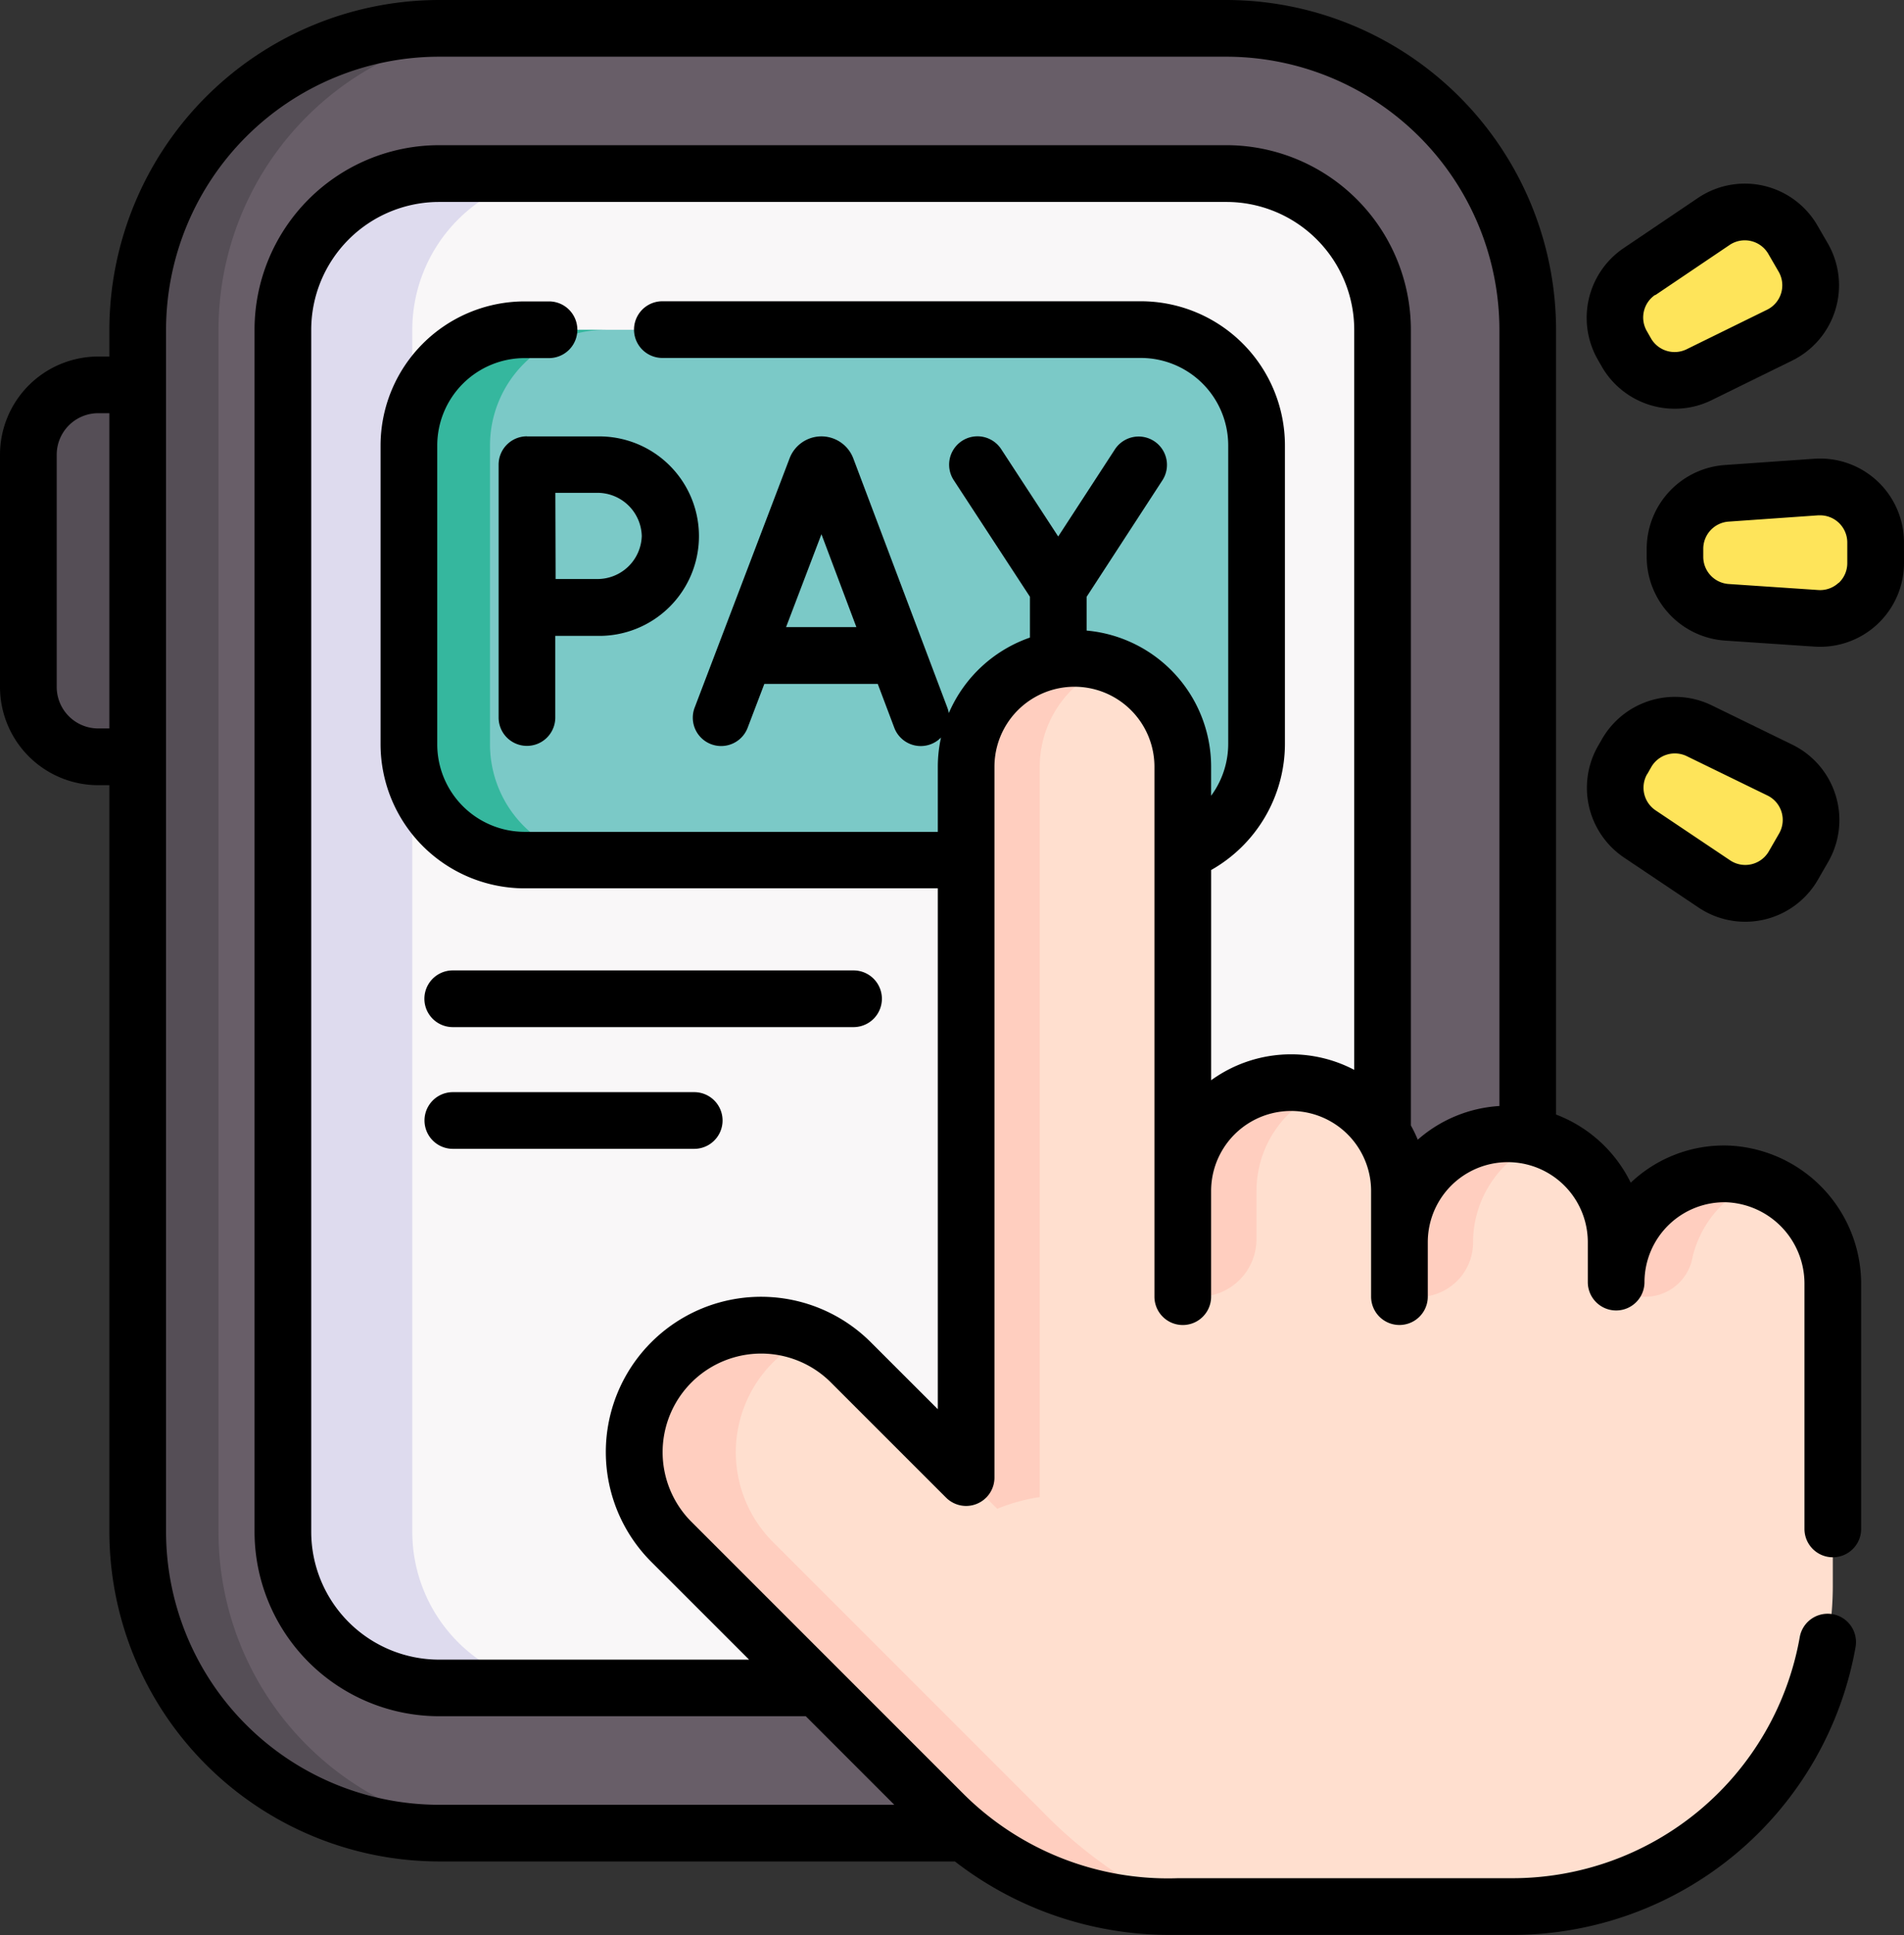
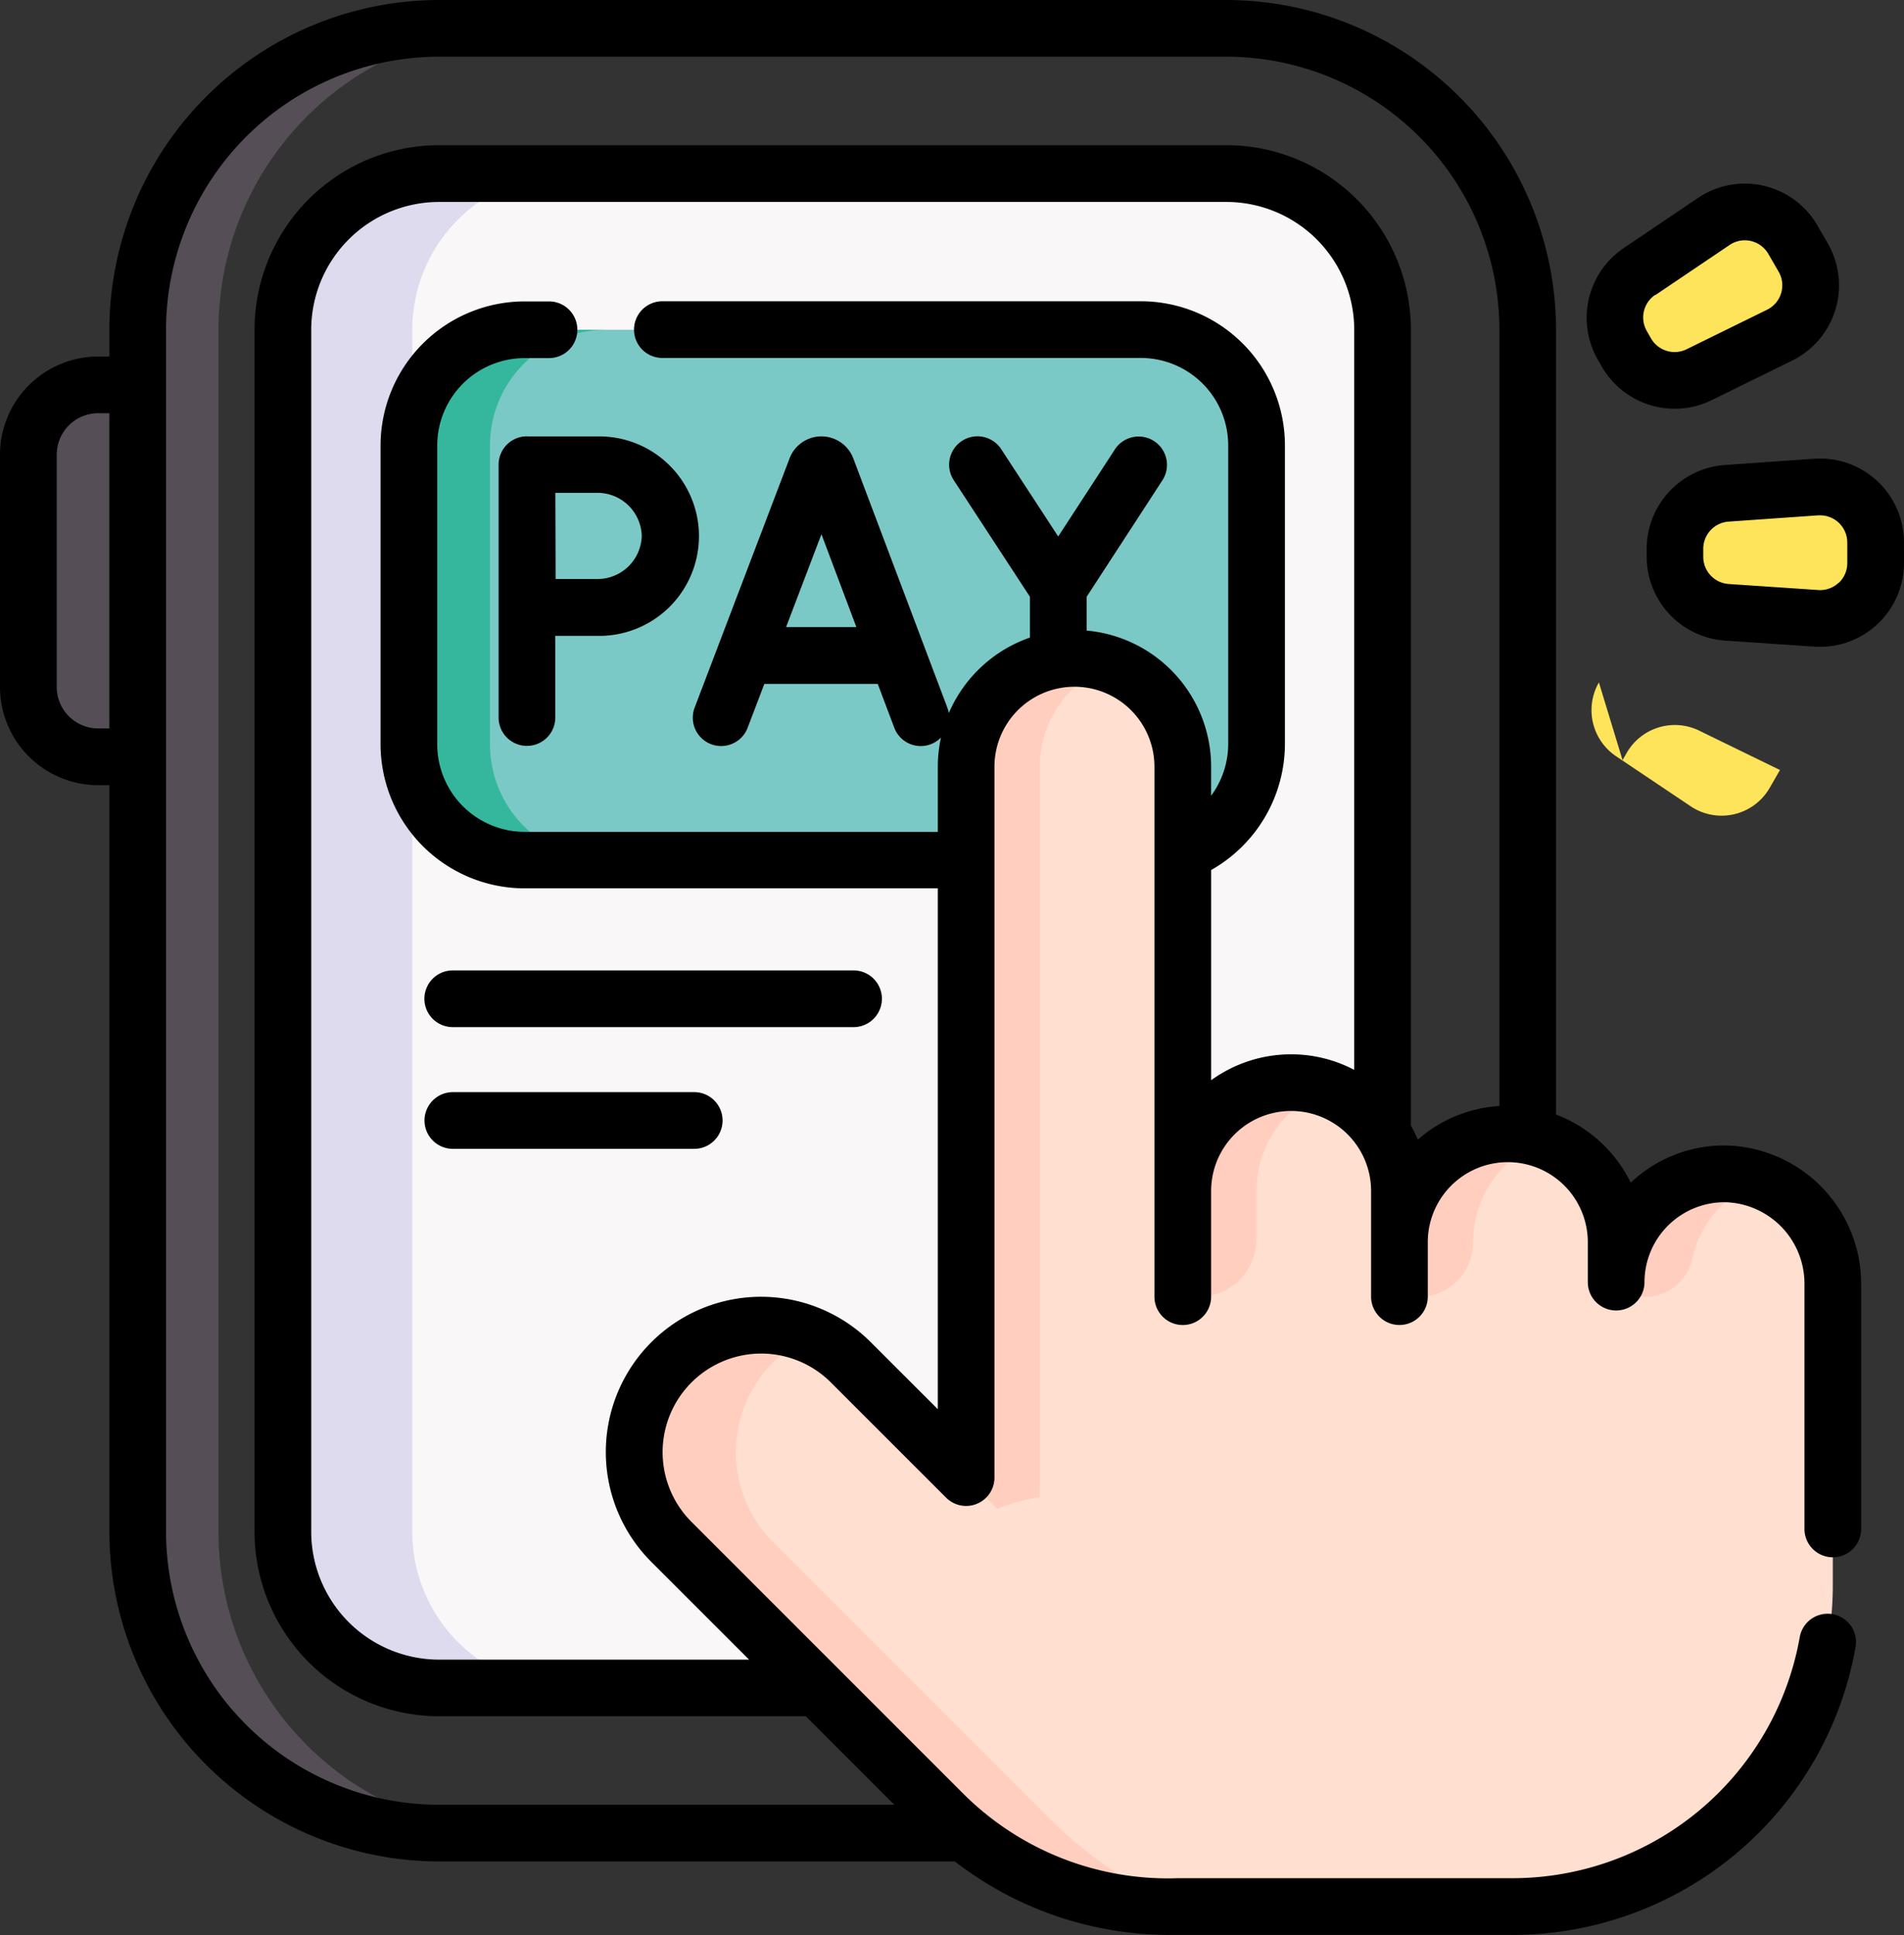
<svg xmlns="http://www.w3.org/2000/svg" width="52.472" height="53.313" viewBox="0 0 52.472 53.313">
  <rect x="0" y="0" width="52.472" height="53.313" fill="#333333" stroke="none" />
  <g id="Сгруппировать_11522" data-name="Сгруппировать 11522" transform="translate(-4.037)">
    <g id="Сгруппировать_11520" data-name="Сгруппировать 11520" transform="translate(4.818 0.781)">
      <g id="Сгруппировать_11516" data-name="Сгруппировать 11516" transform="translate(0)">
        <path id="Контур_7699" data-name="Контур 7699" d="M13.461,112.083h1.089l1.469-5.147-1.469-5.1H13.461a1.924,1.924,0,0,0-1.924,1.924v6.4a1.924,1.924,0,0,0,1.924,1.924Z" transform="translate(-11.537 -92.012)" fill="#554e56" />
-         <path id="Контур_7700" data-name="Контур 7700" d="M70.483,7.5h-21.7a8.3,8.3,0,0,0-8.3,8.3V48.923a8.3,8.3,0,0,0,8.3,8.3h21.7a8.3,8.3,0,0,0,8.3-8.3V15.8A8.3,8.3,0,0,0,70.483,7.5Z" transform="translate(-37.465 -7.5)" fill="#685e68" />
        <path id="Контур_7701" data-name="Контур 7701" d="M51.007,57.224H48.785a8.3,8.3,0,0,1-8.3-8.3V15.8a8.3,8.3,0,0,1,8.3-8.3h2.222a8.3,8.3,0,0,0-8.3,8.3V48.919A8.3,8.3,0,0,0,51.007,57.224Z" transform="translate(-37.466 -7.497)" fill="#554e56" />
        <path id="Контур_7702" data-name="Контур 7702" d="M109.219,50.237V83.355a4.307,4.307,0,0,1-4.3,4.3h-21.7a4.307,4.307,0,0,1-4.3-4.3V50.237a4.307,4.307,0,0,1,4.3-4.3h21.7a4.307,4.307,0,0,1,4.3,4.3Z" transform="translate(-71.899 -41.933)" fill="#f9f7f8" />
        <path id="Контур_7703" data-name="Контур 7703" d="M86.78,87.666H83.218a4.308,4.308,0,0,1-4.3-4.3V50.245a4.307,4.307,0,0,1,4.3-4.3H86.78a4.307,4.307,0,0,0-4.3,4.3V83.363A4.308,4.308,0,0,0,86.78,87.666Z" transform="translate(-71.899 -41.94)" fill="#dedbee" />
      </g>
      <path id="Контур_7704" data-name="Контур 7704" d="M115.444,87.251h16.983a3.188,3.188,0,0,1,3.189,3.188v8.233a3.188,3.188,0,0,1-3.189,3.188H115.444a3.188,3.188,0,0,1-3.188-3.188V90.439a3.188,3.188,0,0,1,3.188-3.188Z" transform="translate(-101.768 -78.946)" fill="#7bc9c7" />
      <path id="Контур_7705" data-name="Контур 7705" d="M117.679,101.862h-2.235a3.189,3.189,0,0,1-3.188-3.189V90.44a3.188,3.188,0,0,1,3.188-3.188h2.235a3.188,3.188,0,0,0-3.188,3.188v8.232a3.188,3.188,0,0,0,3.188,3.189Z" transform="translate(-101.768 -78.947)" fill="#35b79e" />
      <g id="Сгруппировать_11518" data-name="Сгруппировать 11518" transform="translate(16.7 17.359)">
        <path id="Контур_7706" data-name="Контур 7706" d="M202.043,188.407a2.986,2.986,0,0,0-3.066,2.985v-1.1a2.986,2.986,0,1,0-5.971,0V188.88a2.985,2.985,0,1,0-5.971,0V177.191a2.986,2.986,0,1,0-5.971,0v16.333h0v3.252L177.89,193.6a3.5,3.5,0,1,0-4.945,4.946l7.461,7.459a8.814,8.814,0,0,0,6.521,2.586h9.18a8.842,8.842,0,0,0,8.842-8.842V191.44a3.017,3.017,0,0,0-2.906-3.033Z" transform="translate(-171.92 -174.205)" fill="#ffdfcf" />
        <g id="Сгруппировать_11517" data-name="Сгруппировать 11517" transform="translate(0 0)">
          <path id="Контур_7707" data-name="Контур 7707" d="M263.741,174.384a2.99,2.99,0,0,0-1.971,2.81v20.121a5.027,5.027,0,0,0-1.171.322l-.858-.858V177.194a2.989,2.989,0,0,1,4-2.81Z" transform="translate(-250.597 -174.208)" fill="#ffcebf" />
          <path id="Контур_7708" data-name="Контур 7708" d="M321.092,286.641a2.99,2.99,0,0,0-1.971,2.809v1.327a1.585,1.585,0,0,1-1.585,1.584h-.445v-2.911a2.989,2.989,0,0,1,4-2.81Z" transform="translate(-301.975 -274.776)" fill="#ffcebf" />
          <path id="Контур_7709" data-name="Контур 7709" d="M378.422,300.239a2.99,2.99,0,0,0-1.971,2.81,1.5,1.5,0,0,1-1.5,1.5h-.534v-1.5a2.989,2.989,0,0,1,4-2.81Z" transform="translate(-353.336 -286.958)" fill="#ffcebf" />
          <path id="Контур_7710" data-name="Контур 7710" d="M435.769,310.764a2.994,2.994,0,0,0-1.9,2.147v.007a1.322,1.322,0,0,1-1.29,1.056h-.812v-.4a2.989,2.989,0,0,1,4-2.81Z" transform="translate(-404.712 -296.387)" fill="#ffcebf" />
          <path id="Контур_7711" data-name="Контур 7711" d="M186.858,366.67a8.814,8.814,0,0,1-6.452-2.587l-7.46-7.46a3.5,3.5,0,0,1,3.87-5.678,3.5,3.5,0,0,0-1.076,5.678l7.46,7.46a12.291,12.291,0,0,0,3.658,2.587Z" transform="translate(-171.921 -332.281)" fill="#ffcebf" />
        </g>
      </g>
      <g id="Сгруппировать_11519" data-name="Сгруппировать 11519" transform="translate(43.723 5.06)">
-         <path id="Контур_7712" data-name="Контур 7712" d="M431.72,192.828l.114-.2a1.53,1.53,0,0,1,2-.612l2.224,1.084a1.53,1.53,0,0,1,.656,2.138l-.283.491a1.53,1.53,0,0,1-2.178.508l-2.055-1.378a1.53,1.53,0,0,1-.474-2.034Z" transform="translate(-431.508 -177.726)" fill="#fee45a" />
+         <path id="Контур_7712" data-name="Контур 7712" d="M431.72,192.828l.114-.2a1.53,1.53,0,0,1,2-.612l2.224,1.084l-.283.491a1.53,1.53,0,0,1-2.178.508l-2.055-1.378a1.53,1.53,0,0,1-.474-2.034Z" transform="translate(-431.508 -177.726)" fill="#fee45a" />
        <path id="Контур_7713" data-name="Контур 7713" d="M447.363,130.745v-.228a1.53,1.53,0,0,1,1.423-1.528l2.468-.173a1.53,1.53,0,0,1,1.637,1.524v.567a1.53,1.53,0,0,1-1.633,1.529l-2.469-.166a1.53,1.53,0,0,1-1.428-1.524Z" transform="translate(-445.705 -121.239)" fill="#fee45a" />
        <path id="Контур_7714" data-name="Контур 7714" d="M431.76,59.968l-.114-.2a1.53,1.53,0,0,1,.468-2.035l2.051-1.384a1.53,1.53,0,0,1,2.18.5l.284.49a1.53,1.53,0,0,1-.649,2.14l-2.221,1.091a1.53,1.53,0,0,1-2-.607Z" transform="translate(-431.439 -56.09)" fill="#fee45a" />
      </g>
    </g>
    <g id="Сгруппировать_11521" data-name="Сгруппировать 11521" transform="translate(4.037)">
      <path id="Контур_7715" data-name="Контур 7715" d="M136.781,115.444a.781.781,0,0,0-.781.783v6.965a.781.781,0,1,0,1.562,0v-2.25c.413,0,.891,0,1.159,0a2.748,2.748,0,1,0,0-5.495h-1.94Zm3.164,2.747a1.221,1.221,0,0,1-1.224,1.185l-1.15,0c0-.424-.006-1.931-.007-2.375h1.157A1.221,1.221,0,0,1,139.945,118.191Z" transform="translate(-122.259 -103.423)" />
      <path id="Контур_7716" data-name="Контур 7716" d="M51.661,31.561a3.731,3.731,0,0,0-2.683,1.024,3.789,3.789,0,0,0-2.058-1.878V9.085A9.1,9.1,0,0,0,37.835,0h-21.7A9.1,9.1,0,0,0,7.051,9.085v.738H6.742a2.708,2.708,0,0,0-2.705,2.705v6.4a2.708,2.708,0,0,0,2.705,2.705h.309V42.2a9.1,9.1,0,0,0,9.085,9.085H30.353a9.669,9.669,0,0,0,5.906,2.024q.139,0,.278,0H45.7a9.605,9.605,0,0,0,9.474-7.931.781.781,0,1,0-1.538-.273A8.045,8.045,0,0,1,45.7,51.747H36.5a7.988,7.988,0,0,1-5.945-2.357l-7.461-7.46a2.716,2.716,0,1,1,3.841-3.842l3.175,3.174a.781.781,0,0,0,1.333-.552V21.125a2.2,2.2,0,0,1,4.409,0v14.6a.781.781,0,0,0,1.562,0V32.813a2.2,2.2,0,0,1,4.409,0v2.911a.781.781,0,1,0,1.562,0v-1.5h0a2.2,2.2,0,0,1,4.41,0v1.1a.781.781,0,1,0,1.562,0,2.205,2.205,0,0,1,2.264-2.2,2.244,2.244,0,0,1,2.145,2.252v6.748a.781.781,0,0,0,1.562,0V35.375a3.816,3.816,0,0,0-3.666-3.814ZM7.051,20.07H6.742A1.145,1.145,0,0,1,5.6,18.927v-6.4a1.144,1.144,0,0,1,1.143-1.143h.308ZM39.62,29.048a3.749,3.749,0,0,0-2.205.714V23.97a4,4,0,0,0,2.033-3.465V12.273A3.974,3.974,0,0,0,35.477,8.3H22.291a.781.781,0,1,0,0,1.562H35.477a2.41,2.41,0,0,1,2.408,2.407v8.232a2.411,2.411,0,0,1-.471,1.423v-.8a3.767,3.767,0,0,0-3.431-3.751l0-.93,2.082-3.2a.781.781,0,1,0-1.309-.852L33.2,14.781l-1.571-2.406a.781.781,0,1,0-1.308.854l2.1,3.213,0,1.124a3.785,3.785,0,0,0-2.236,2.081.787.787,0,0,0-.041-.152l-2.593-6.87a.939.939,0,0,0-1.753,0l-2.617,6.87a.781.781,0,0,0,1.46.556l.46-1.208h3.126l.455,1.206a.78.78,0,0,0,1.288.271,3.765,3.765,0,0,0-.088.809v1.789H18.494a2.411,2.411,0,0,1-2.407-2.408V12.273a2.41,2.41,0,0,1,2.407-2.407h.673a.781.781,0,0,0,0-1.562h-.673a3.974,3.974,0,0,0-3.969,3.969v8.232a3.974,3.974,0,0,0,3.969,3.97H29.882v14.35L28.04,36.985a4.278,4.278,0,1,0-6.05,6.05l2.691,2.69H16.136A3.526,3.526,0,0,1,12.614,42.2V9.085a3.525,3.525,0,0,1,3.522-3.521h21.7a3.525,3.525,0,0,1,3.522,3.521V29.476a3.738,3.738,0,0,0-1.737-.428ZM27.638,17.278H25.7l.975-2.56ZM43.109,31.4a3.741,3.741,0,0,0-.19-.393V9.085A5.089,5.089,0,0,0,37.835,4h-21.7a5.089,5.089,0,0,0-5.083,5.083V42.2a5.089,5.089,0,0,0,5.083,5.084H26.243l2.44,2.44H16.136A7.532,7.532,0,0,1,8.613,42.2V9.085a7.532,7.532,0,0,1,7.523-7.523h21.7a7.532,7.532,0,0,1,7.523,7.523V30.472A3.75,3.75,0,0,0,43.109,31.4Z" transform="translate(-4.037)" />
      <path id="Контур_7717" data-name="Контур 7717" d="M117.145,258.324h11.046a.781.781,0,1,0,0-1.562H117.145a.781.781,0,0,0,0,1.562Z" transform="translate(-104.668 -230.026)" />
      <path id="Контур_7718" data-name="Контур 7718" d="M117.145,290.54H123.8a.781.781,0,1,0,0-1.562h-6.652a.781.781,0,0,0,0,1.562Z" transform="translate(-104.668 -258.888)" />
-       <path id="Контур_7719" data-name="Контур 7719" d="M424.341,185.733a2.318,2.318,0,0,0,.716,3.072l2.055,1.378a2.311,2.311,0,0,0,3.29-.767l.283-.491a2.311,2.311,0,0,0-.99-3.23l-2.224-1.085a2.318,2.318,0,0,0-3.016.925Zm1.354.779.114-.2a.751.751,0,0,1,.978-.3l2.224,1.084a.749.749,0,0,1,.321,1.047l-.283.491a.749.749,0,0,1-1.066.249l-2.055-1.378a.752.752,0,0,1-.232-1Z" transform="translate(-380.302 -165.179)" />
      <path id="Контур_7720" data-name="Контур 7720" d="M446.951,123.62a2.311,2.311,0,0,0-2.472-2.3l-2.468.173a2.318,2.318,0,0,0-2.15,2.309v.228a2.318,2.318,0,0,0,2.156,2.3l2.469.166q.077.005.153.005a2.311,2.311,0,0,0,2.313-2.314Zm-1.8,1.117a.744.744,0,0,1-.562.2l-2.469-.166a.751.751,0,0,1-.7-.746h0V123.8a.751.751,0,0,1,.7-.748l2.468-.173.054,0a.749.749,0,0,1,.747.748v.567a.742.742,0,0,1-.237.548Z" transform="translate(-394.48 -108.681)" />
      <path id="Контур_7721" data-name="Контур 7721" d="M424.382,53.646a2.318,2.318,0,0,0,2.006,1.151,2.293,2.293,0,0,0,1.013-.235l2.221-1.091a2.311,2.311,0,0,0,.981-3.233l-.284-.49a2.311,2.311,0,0,0-3.292-.758l-2.051,1.384a2.318,2.318,0,0,0-.707,3.074Zm1.466-1.977,2.051-1.384a.749.749,0,0,1,1.067.246l.284.49a.749.749,0,0,1-.318,1.048l-2.221,1.091a.751.751,0,0,1-.978-.3l-.114-.2a.751.751,0,0,1,.229-1Z" transform="translate(-380.233 -43.536)" />
    </g>
  </g>
</svg>